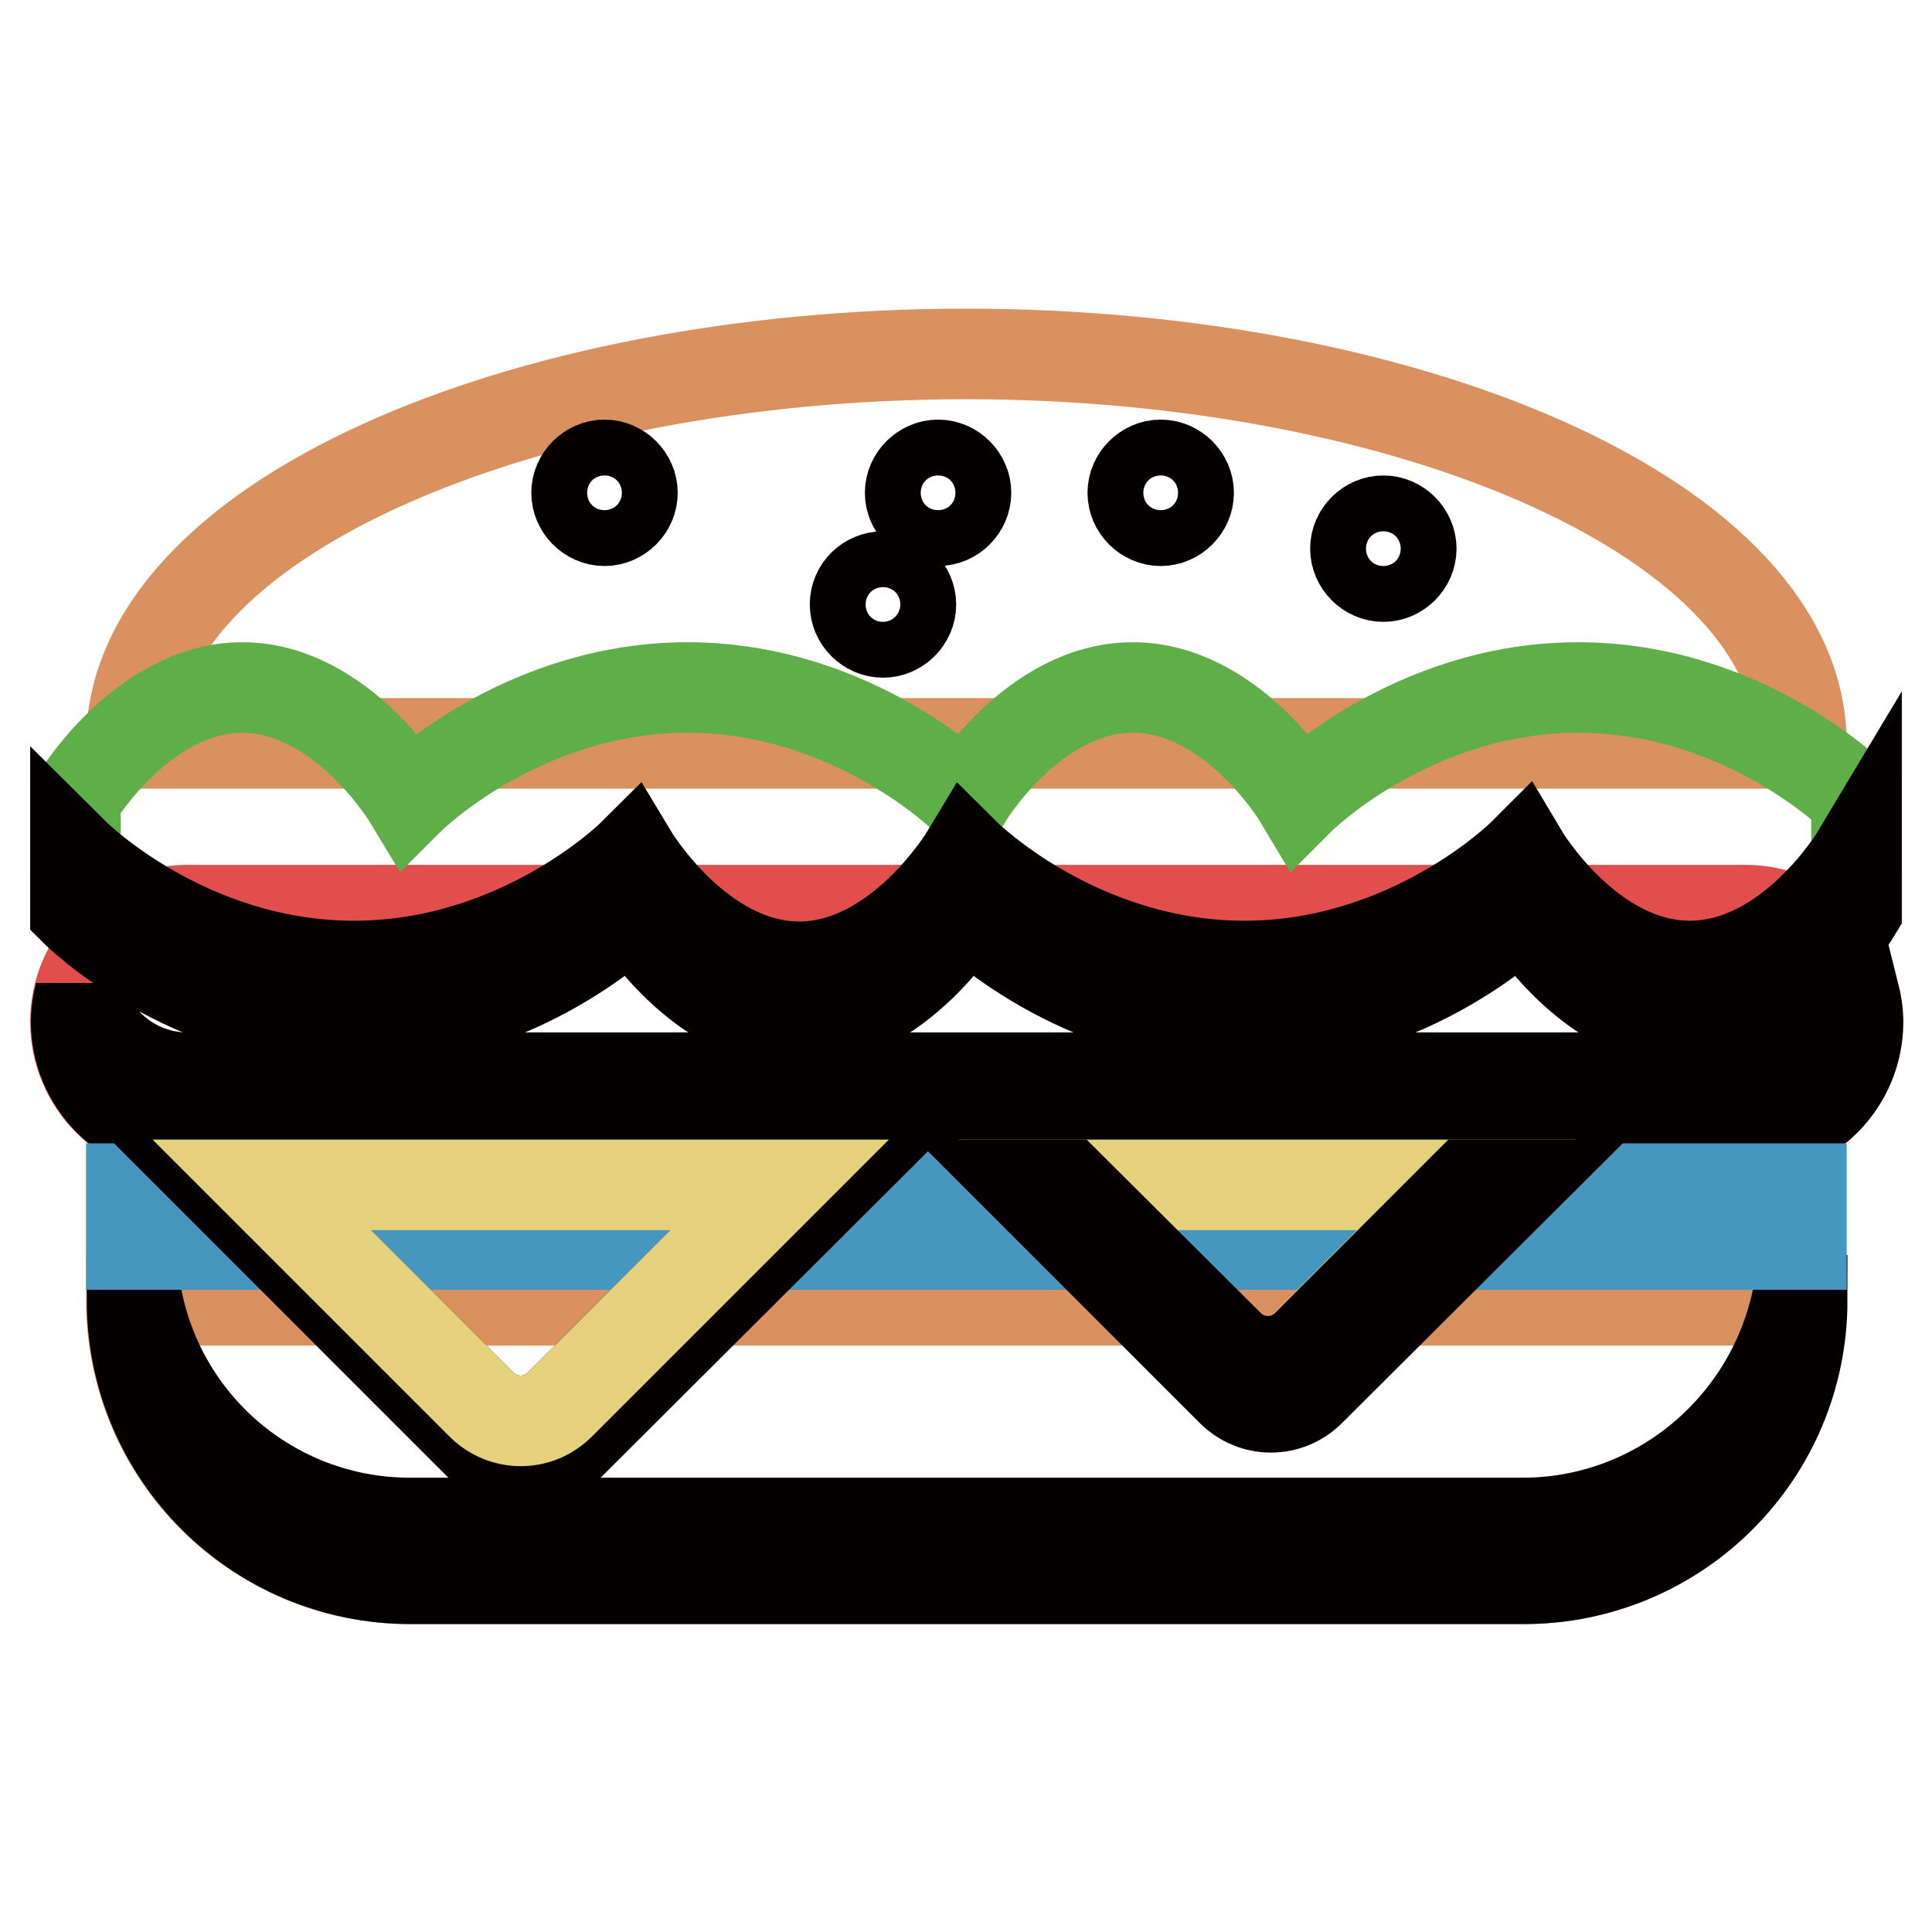
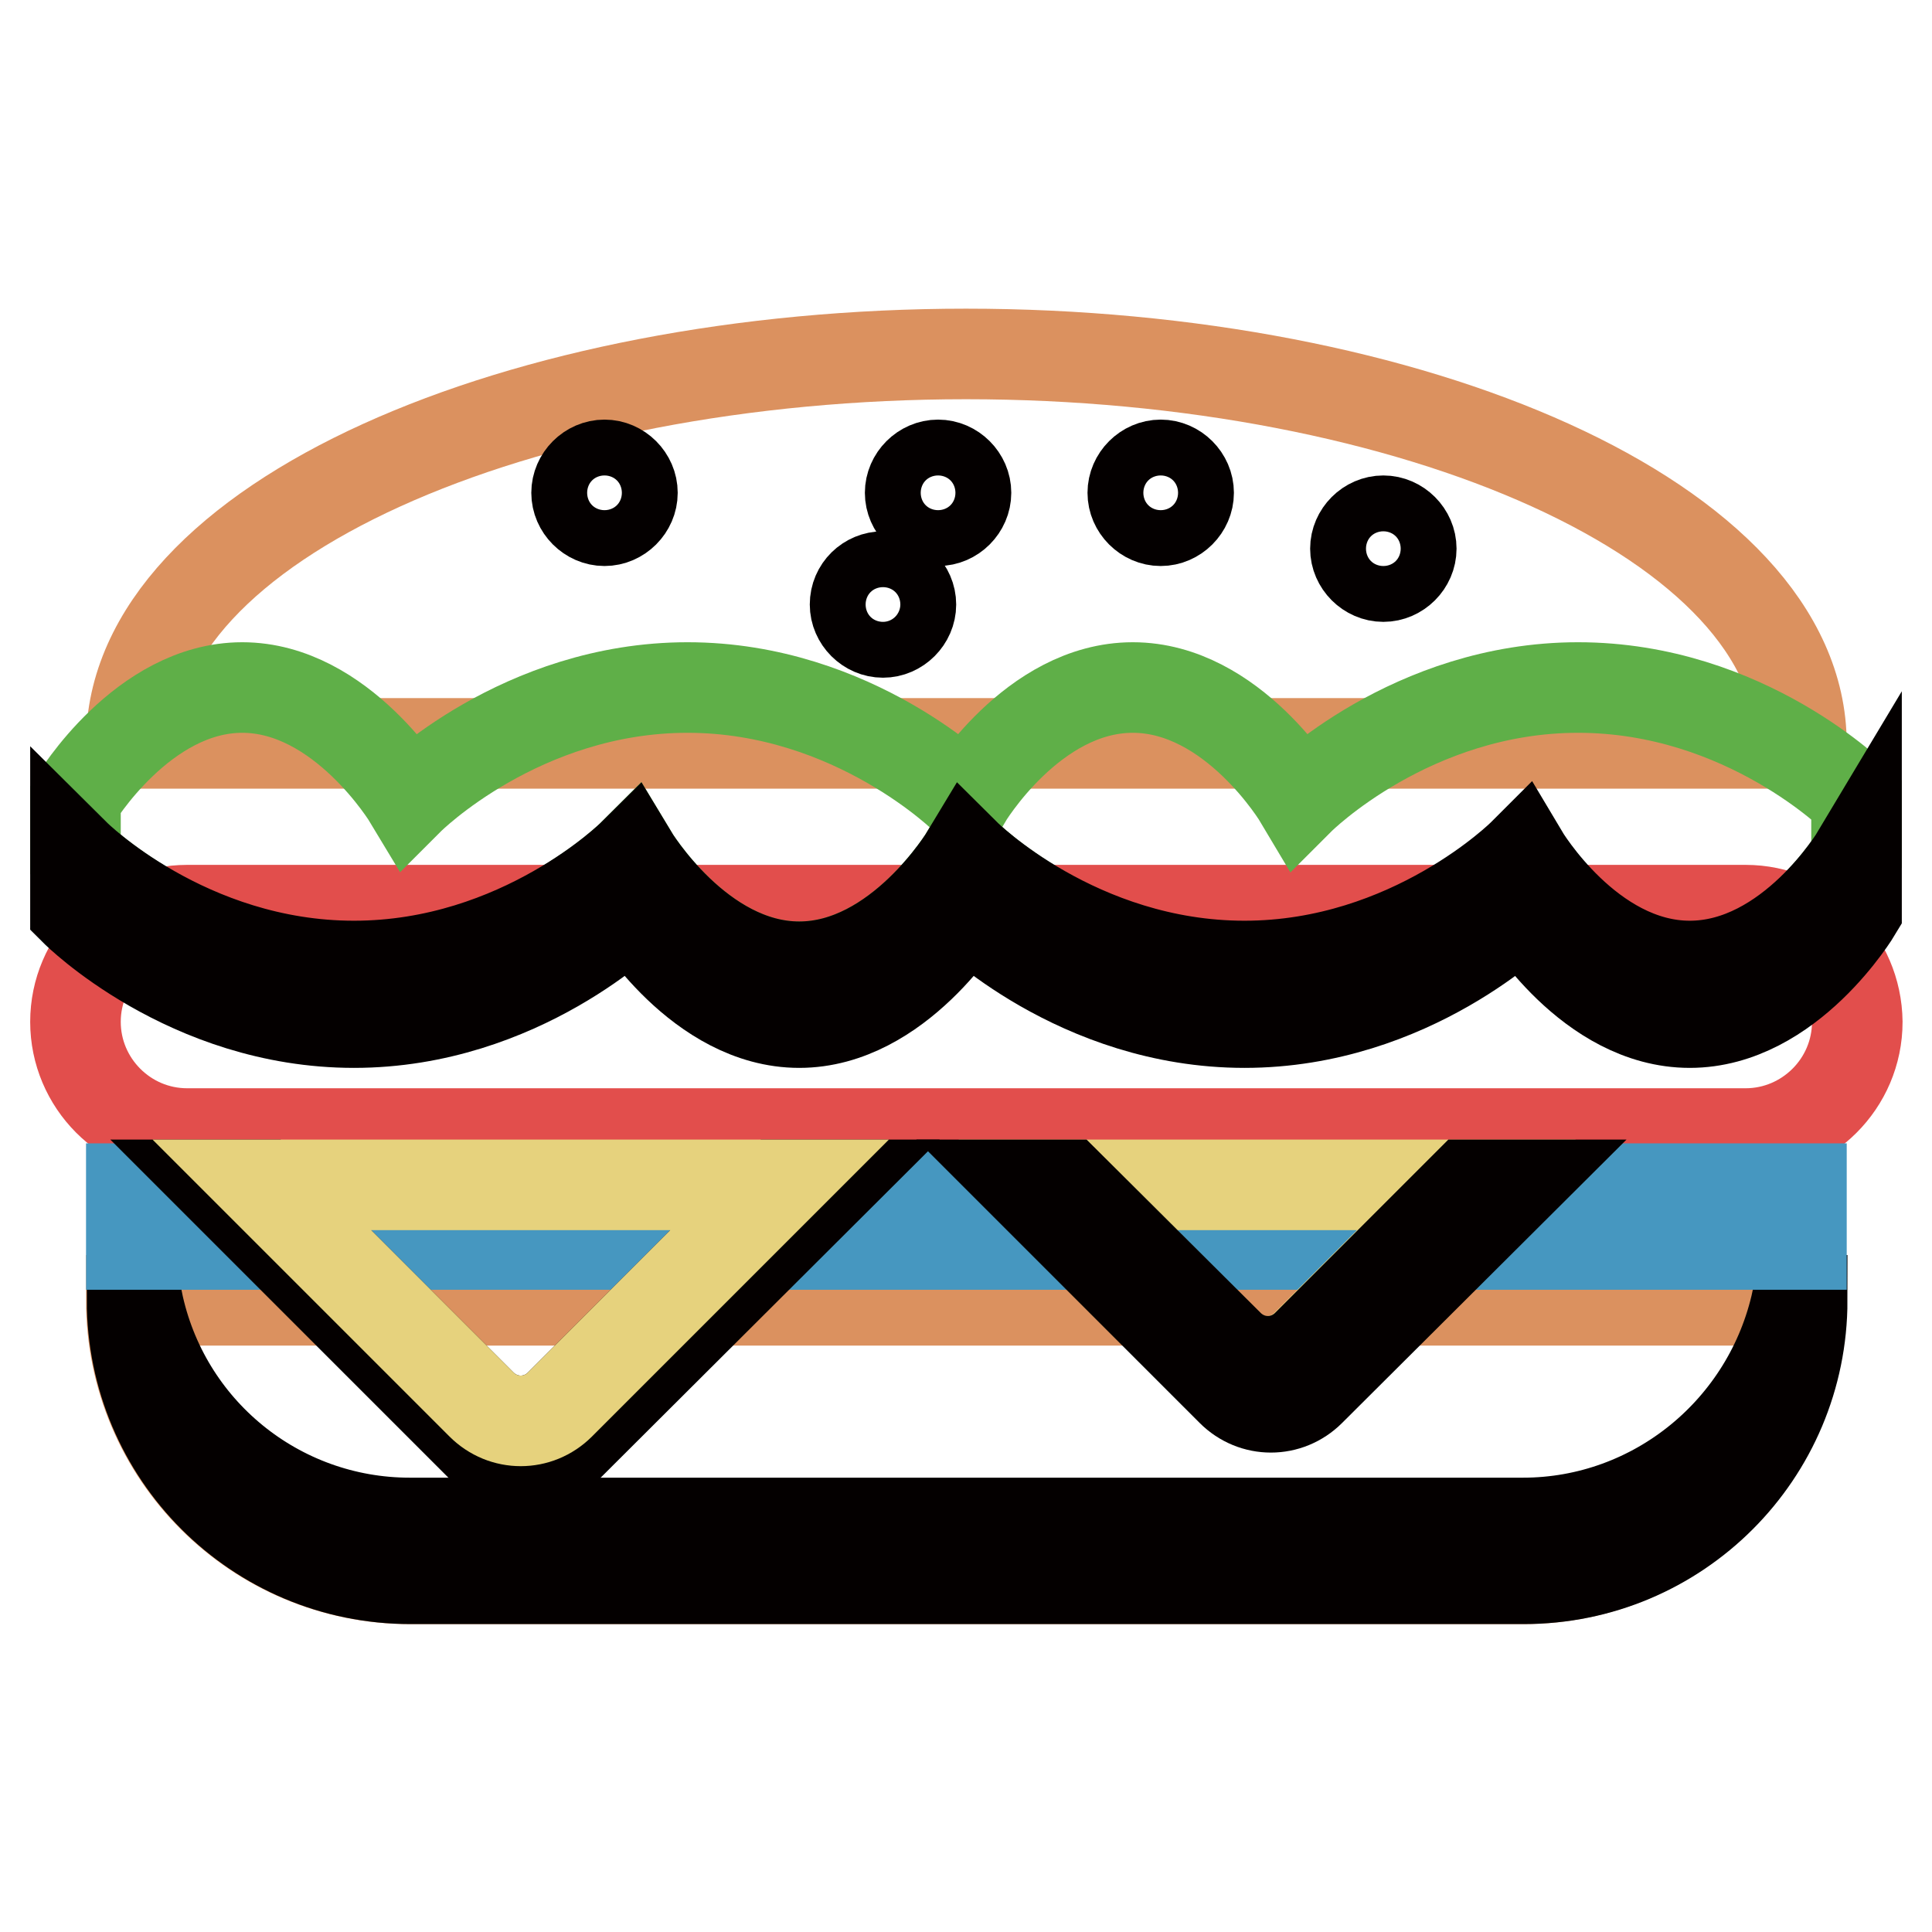
<svg xmlns="http://www.w3.org/2000/svg" version="1.1" x="0px" y="0px" viewBox="0 0 256 256" enable-background="new 0 0 256 256" xml:space="preserve">
  <g>
    <path stroke-width="12" fill-opacity="0" stroke="#db915f" d="M17.4,172.3c0,20.4,16.5,36.9,36.9,36.9h147.5c20.4,0,36.9-16.5,36.9-36.9H17.4z" />
    <path stroke-width="12" fill-opacity="0" stroke="#040000" d="M201.8,201.8H54.3c-17.5,0-32.6-12.3-36.1-29.5h-0.7c0,20.4,16.5,36.9,36.9,36.9h147.5 c20.4,0,36.9-16.5,36.9-36.9h-0.7C234.4,189.4,219.3,201.8,201.8,201.8z" />
    <path stroke-width="12" fill-opacity="0" stroke="#e24e4c" d="M231.3,120.6H24.8c-8.1,0-14.8,6.6-14.8,14.8c0,8.1,6.6,14.8,14.8,14.8h206.5c8.1,0,14.8-6.6,14.8-14.8 C246,127.2,239.4,120.6,231.3,120.6z" />
-     <path stroke-width="12" fill-opacity="0" stroke="#040000" d="M231.3,142.8H24.8c-6.7,0-12.6-4.6-14.2-11.1c-0.3,1.2-0.5,2.4-0.5,3.7c0,8.1,6.6,14.8,14.8,14.8h206.5 c8.1,0,14.8-6.6,14.8-14.8c0-1.3-0.2-2.5-0.5-3.7C243.8,138.2,238,142.7,231.3,142.8z" />
    <path stroke-width="12" fill-opacity="0" stroke="#db915f" d="M128,46.9C69,46.9,17.4,69,17.4,98.5h221.3C238.6,69,187,46.9,128,46.9z" />
    <path stroke-width="12" fill-opacity="0" stroke="#4697c0" d="M17.4,157.5h221.3v7.4H17.4V157.5z" />
    <path stroke-width="12" fill-opacity="0" stroke="#040000" d="M179.6,72.7c0,2,1.7,3.7,3.7,3.7s3.7-1.7,3.7-3.7s-1.7-3.7-3.7-3.7S179.6,70.7,179.6,72.7z" />
    <path stroke-width="12" fill-opacity="0" stroke="#040000" d="M150.1,65.3c0,2,1.7,3.7,3.7,3.7s3.7-1.7,3.7-3.7s-1.7-3.7-3.7-3.7S150.1,63.3,150.1,65.3z" />
    <path stroke-width="12" fill-opacity="0" stroke="#040000" d="M113.3,80.1c0,2,1.7,3.7,3.7,3.7s3.7-1.7,3.7-3.7s-1.7-3.7-3.7-3.7S113.3,78,113.3,80.1z" />
    <path stroke-width="12" fill-opacity="0" stroke="#040000" d="M120.6,65.3c0,2,1.7,3.7,3.7,3.7s3.7-1.7,3.7-3.7s-1.7-3.7-3.7-3.7S120.6,63.3,120.6,65.3z" />
    <path stroke-width="12" fill-opacity="0" stroke="#040000" d="M76.4,65.3c0,2,1.7,3.7,3.7,3.7s3.7-1.7,3.7-3.7s-1.7-3.7-3.7-3.7S76.4,63.3,76.4,65.3z" />
    <path stroke-width="12" fill-opacity="0" stroke="#040000" d="M103.3,157l-29.1,29.1c-2.9,2.9-7.5,2.9-10.4,0c0,0,0,0,0,0L34.7,157h-5.6l35.2,35.2 c2.9,2.9,7.5,2.9,10.4,0c0,0,0,0,0,0L110,157H103.3z" />
    <path stroke-width="12" fill-opacity="0" stroke="#e6d27d" d="M63.8,186.1c2.9,2.9,7.5,2.9,10.4,0c0,0,0,0,0,0l29.1-29.1H34.7L63.8,186.1z M141.5,157l21.2,21.2 c2.9,2.9,7.5,2.9,10.4,0c0,0,0,0,0,0l21.2-21.2H141.5z" />
    <path stroke-width="12" fill-opacity="0" stroke="#040000" d="M194.4,157l-21.2,21.2c-2.9,2.9-7.5,2.9-10.4,0c0,0,0,0,0,0L141.5,157h-5.6l27.3,27.3 c2.9,2.9,7.5,2.9,10.4,0c0,0,0,0,0,0L201,157H194.4z" />
    <path stroke-width="12" fill-opacity="0" stroke="#5faf48" d="M209.1,91.1c-22.1,0-36.9,14.8-36.9,14.8s-8.8-14.8-22.1-14.8S128,105.9,128,105.9s-14.8-14.8-36.9-14.8 s-36.9,14.8-36.9,14.8s-8.9-14.8-22.1-14.8S10,105.9,10,105.9v7.4c0,0,14.8,14.8,36.9,14.8s36.9-14.8,36.9-14.8s8.9,14.8,22.1,14.8 s22.1-14.8,22.1-14.8s14.8,14.8,36.9,14.8s36.9-14.8,36.9-14.8s8.8,14.8,22.1,14.8s22.1-14.8,22.1-14.8v-7.4 C246,105.9,231.3,91.1,209.1,91.1z" />
    <path stroke-width="12" fill-opacity="0" stroke="#040000" d="M223.9,128c-13.3,0-22.1-14.8-22.1-14.8S187,128,164.9,128S128,113.3,128,113.3s-8.9,14.8-22.1,14.8 s-22.1-14.8-22.1-14.8S69,128,46.9,128S10,113.3,10,113.3v7.4c0,0,14.8,14.8,36.9,14.8s36.9-14.8,36.9-14.8s8.9,14.8,22.1,14.8 s22.1-14.8,22.1-14.8s14.8,14.8,36.9,14.8s36.9-14.8,36.9-14.8s8.8,14.8,22.1,14.8s22.1-14.8,22.1-14.8v-7.4 C246,113.3,237.2,128,223.9,128z" />
  </g>
</svg>